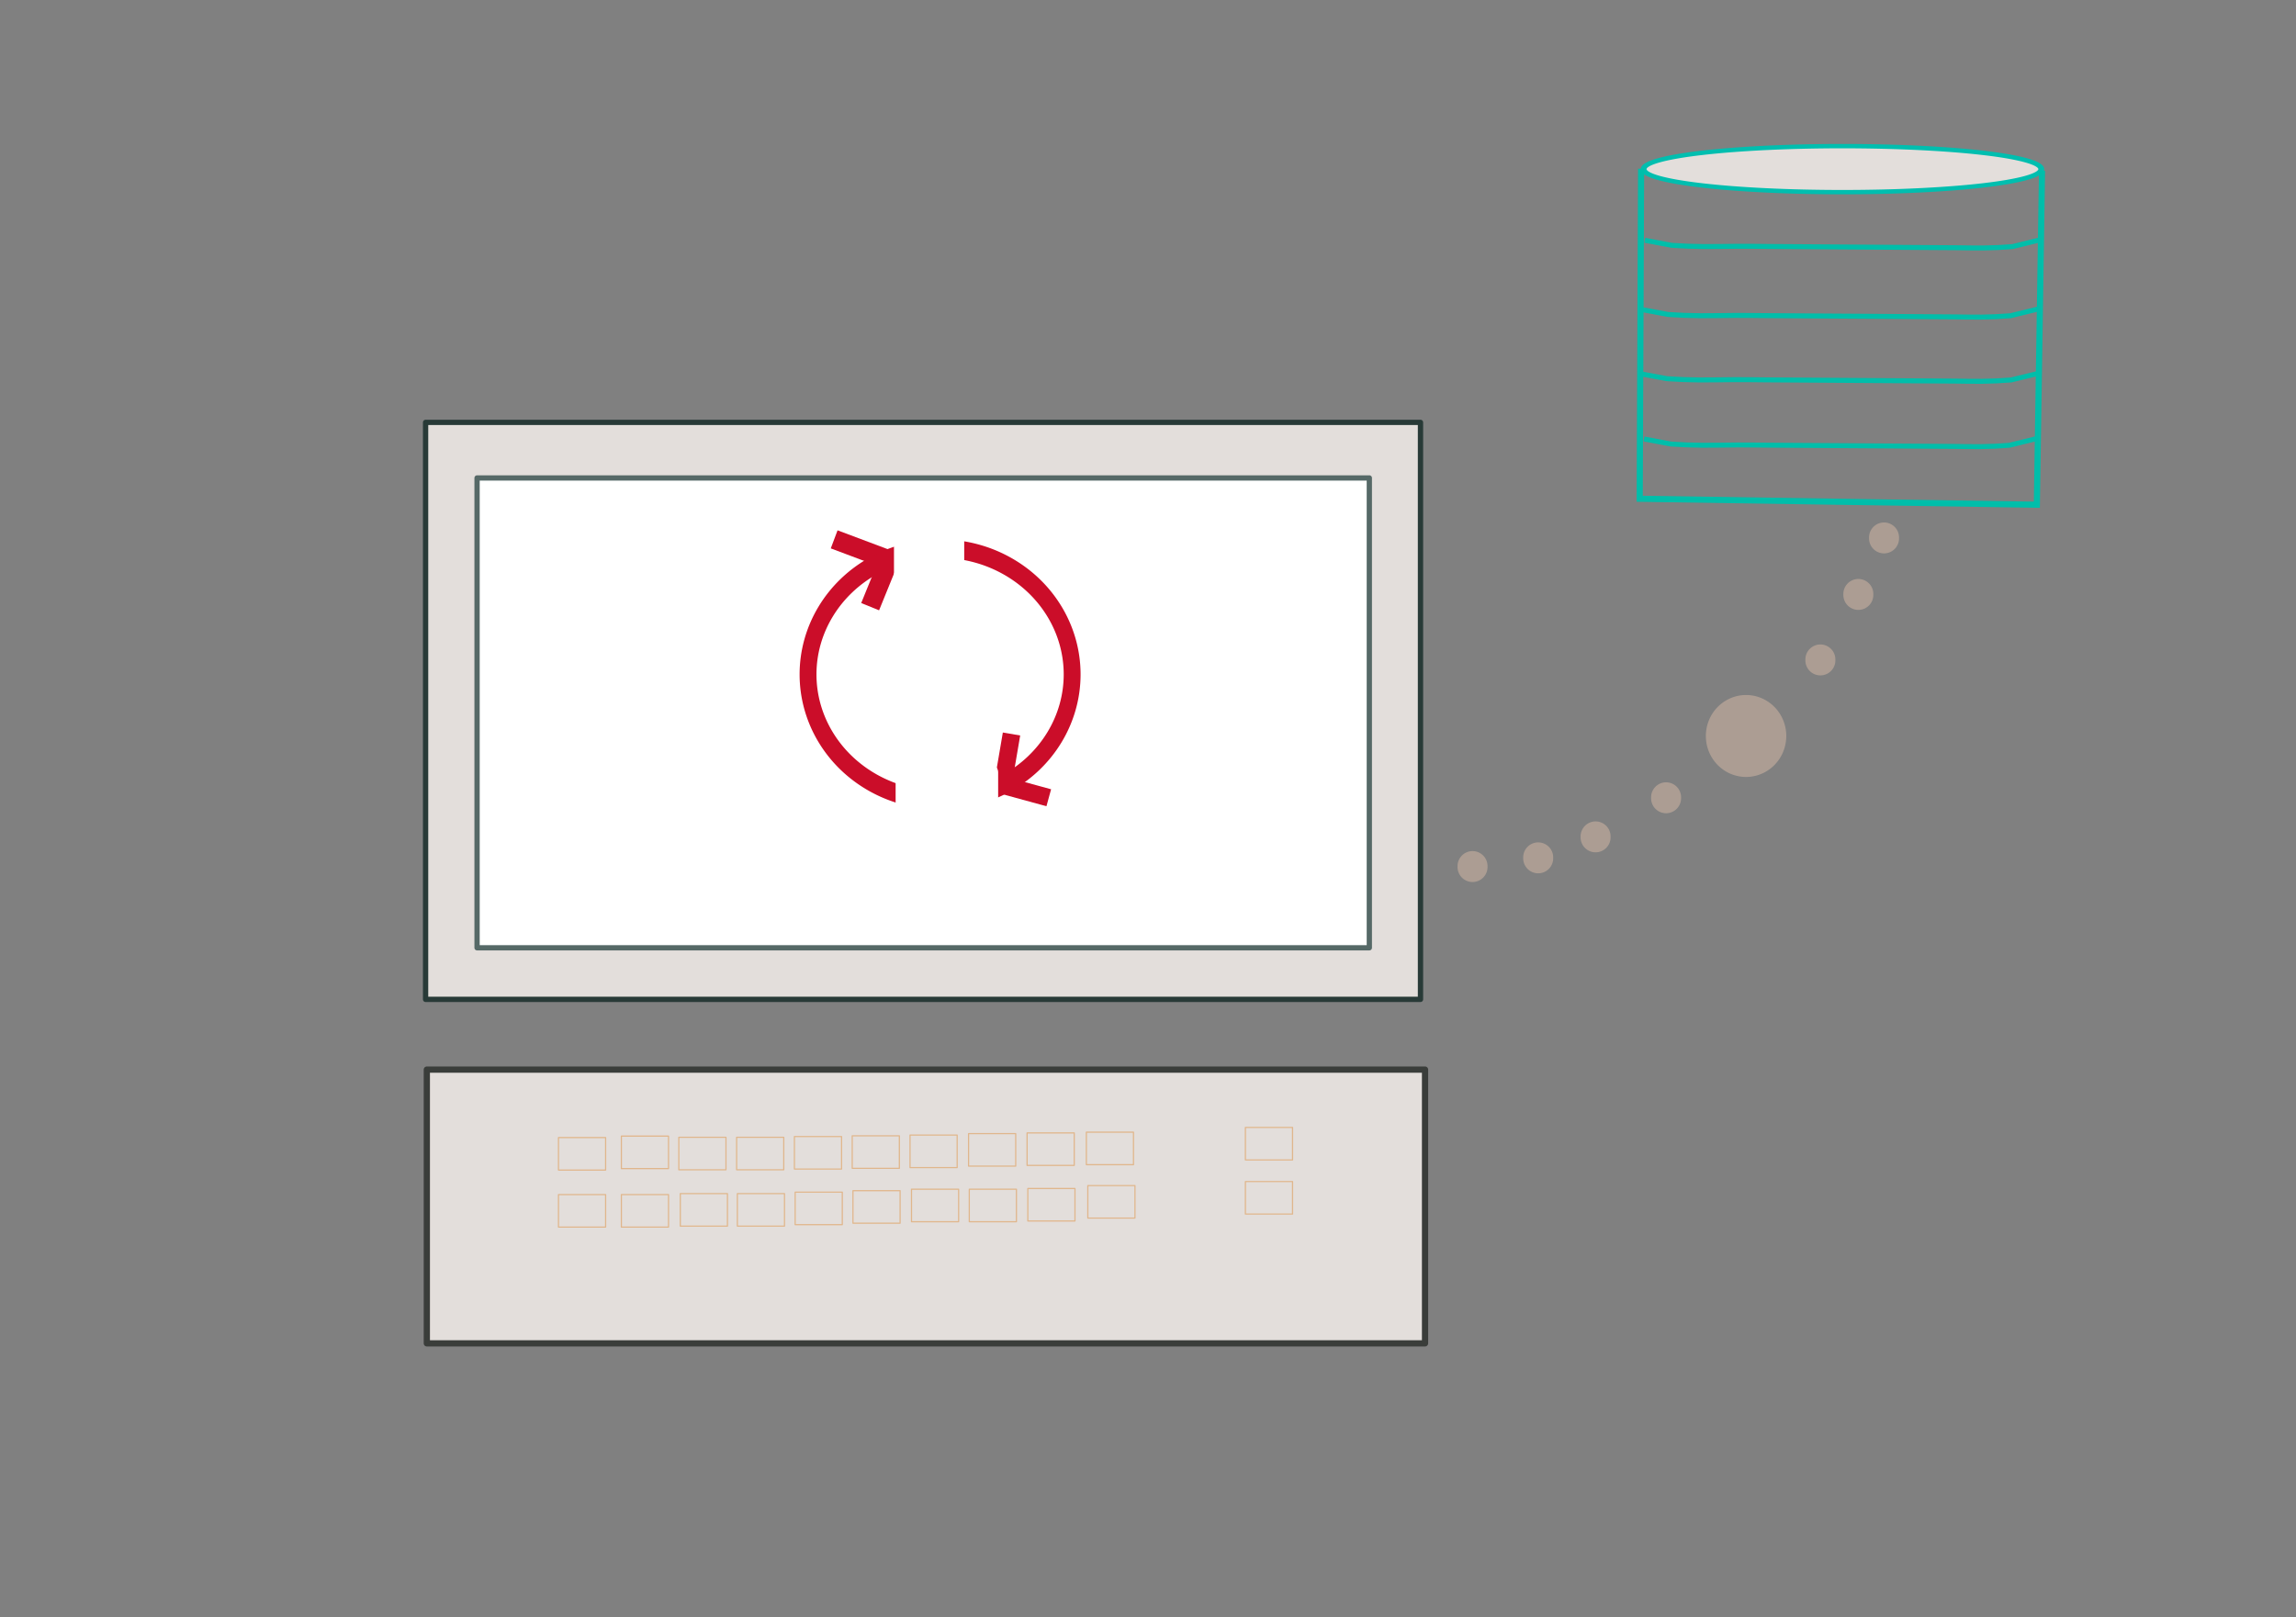
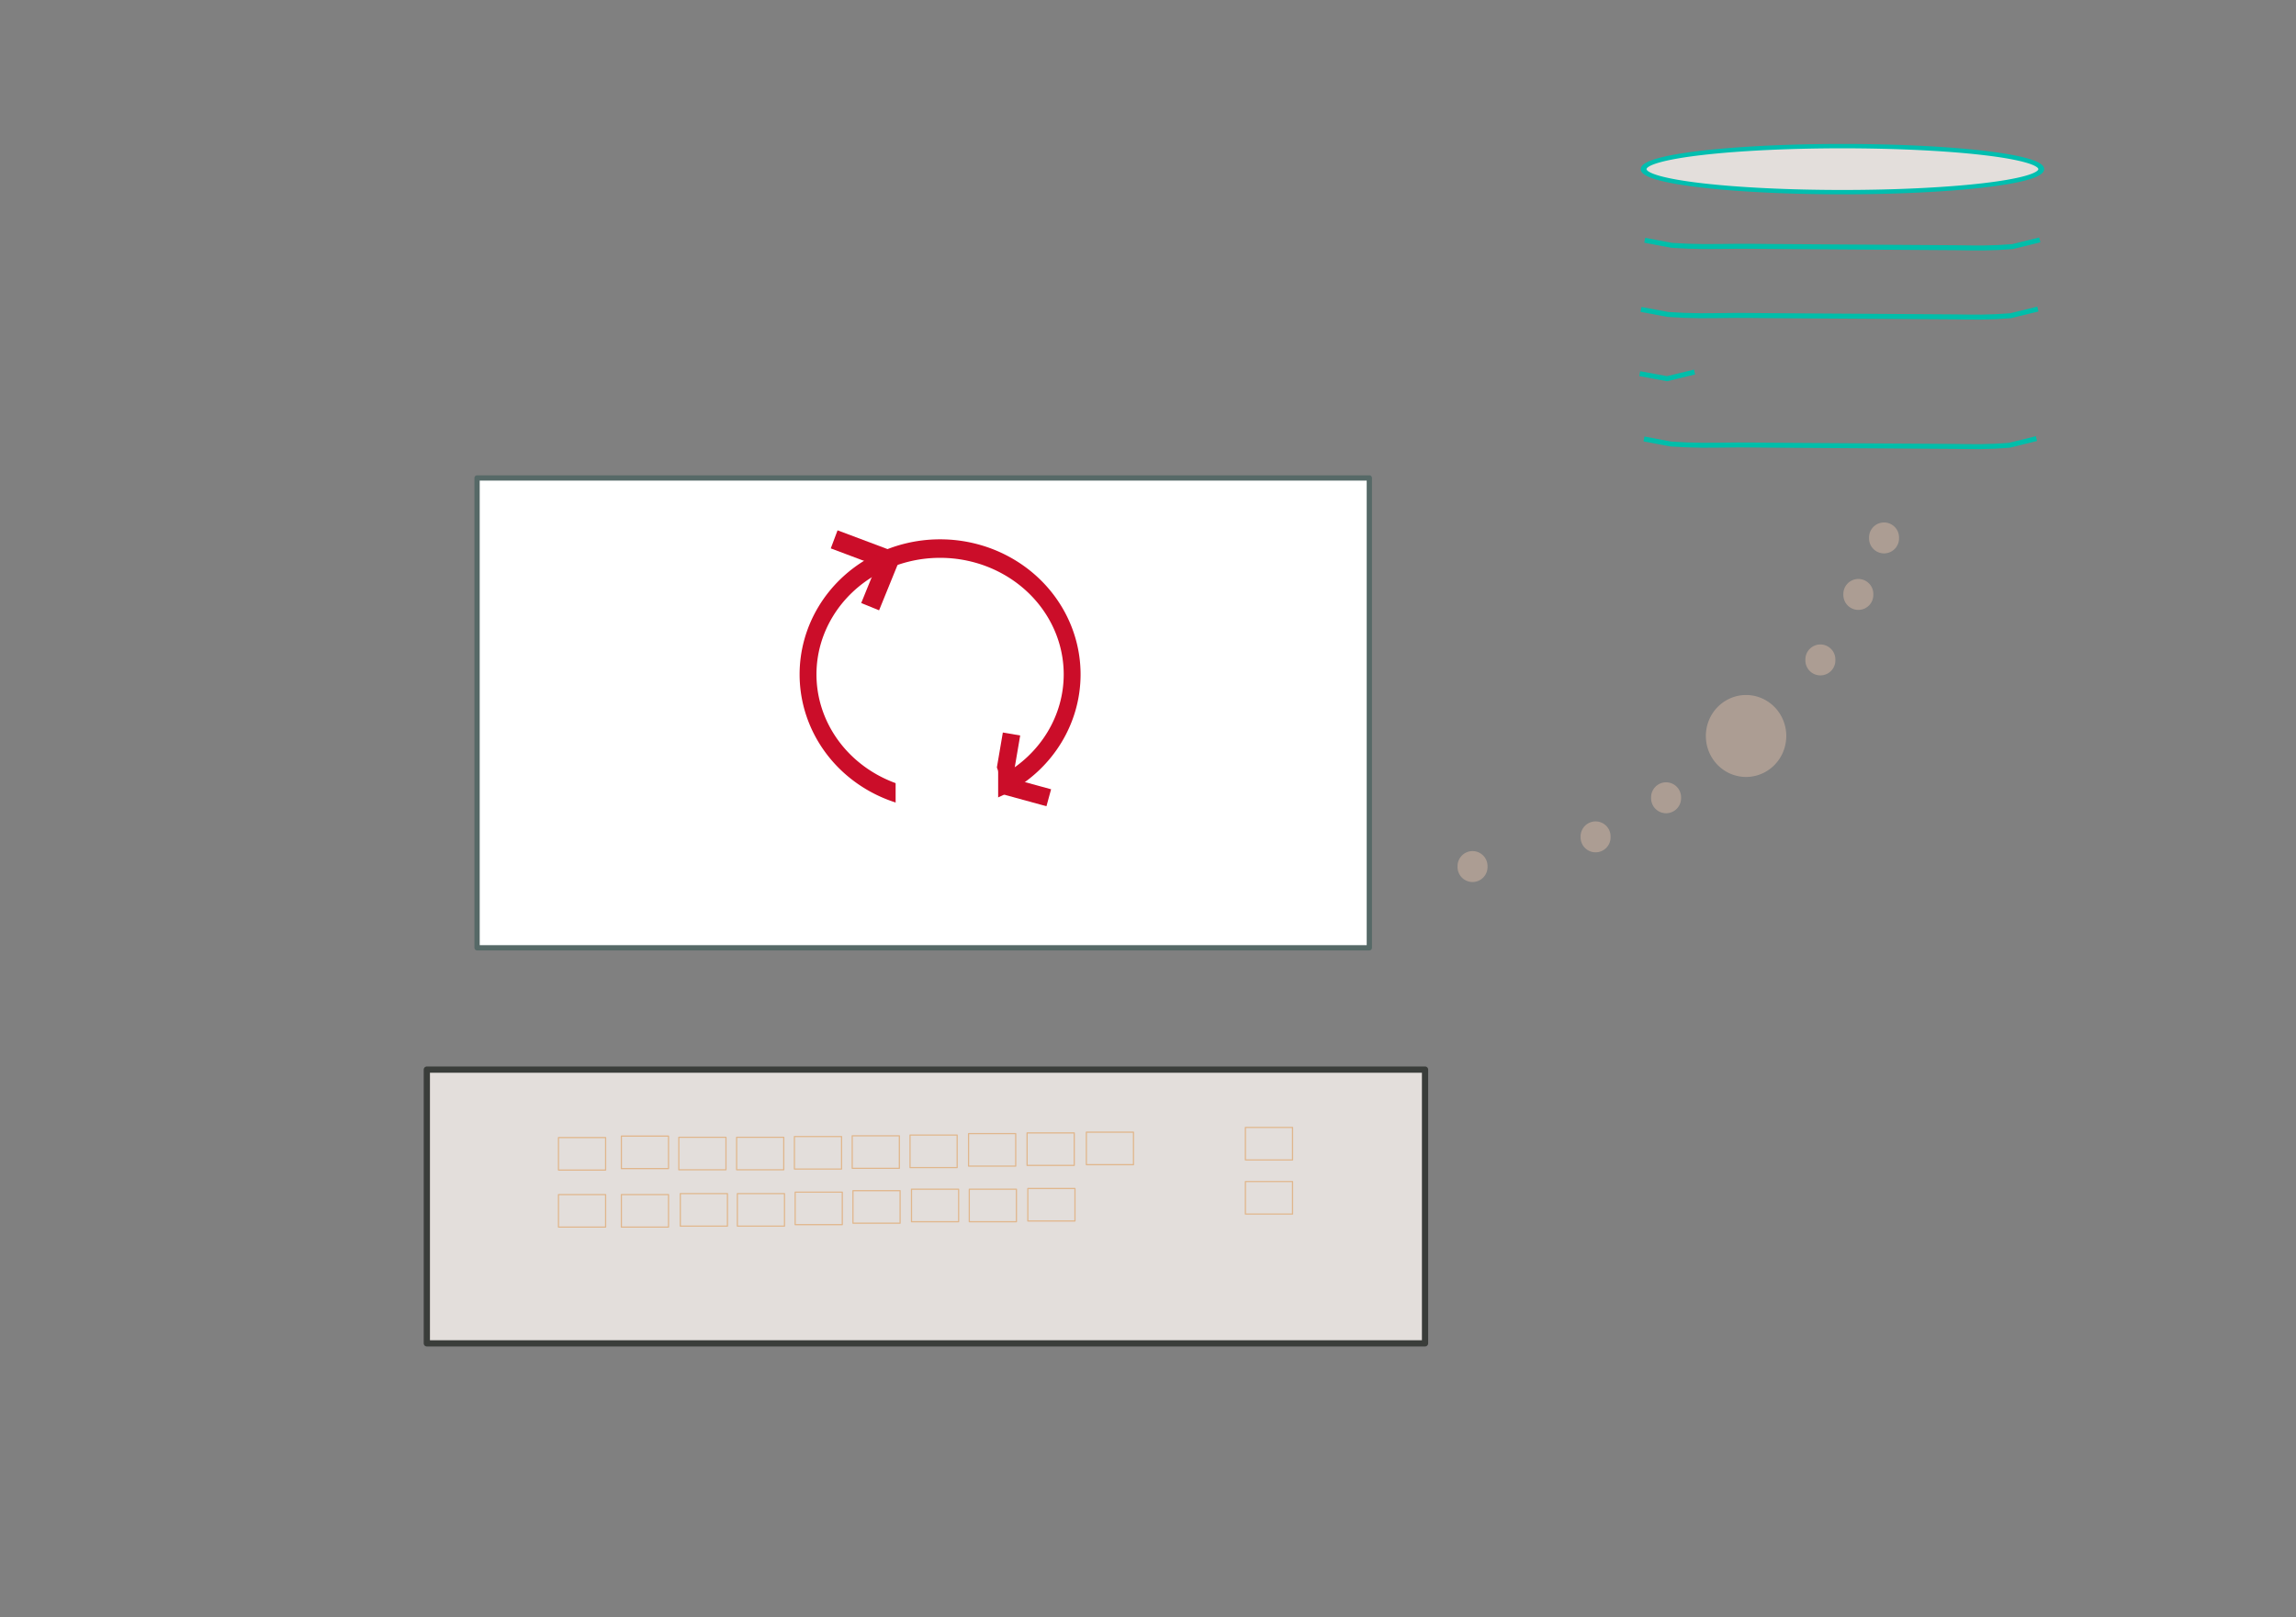
<svg xmlns="http://www.w3.org/2000/svg" xmlns:ns1="http://www.inkscape.org/namespaces/inkscape" xmlns:ns2="http://sodipodi.sourceforge.net/DTD/sodipodi-0.dtd" width="155.906" height="109.843" id="svg2" version="1.1" ns1:version="0.48.4 r9939" ns2:docname="sincronizar.svg">
  <rect width="100%" height="100%" fill="#808080" stroke="none" />
  <defs id="defs4">
    <ns1:path-effect effect="spiro" id="path-effect3036" is_visible="true" />
    <ns1:path-effect effect="spiro" id="path-effect4552" is_visible="true" />
    <ns1:path-effect effect="spiro" id="path-effect4069" is_visible="true" />
    <ns1:path-effect effect="spiro" id="path-effect4065" is_visible="true" />
    <ns1:path-effect effect="spiro" id="path-effect3791" is_visible="true" />
    <ns1:path-effect effect="spiro" id="path-effect3787" is_visible="true" />
    <ns1:path-effect effect="spiro" id="path-effect3781" is_visible="true" />
    <ns1:path-effect effect="spiro" id="path-effect3791-6" is_visible="true" />
    <ns1:path-effect effect="spiro" id="path-effect3791-5" is_visible="true" />
    <ns1:path-effect effect="spiro" id="path-effect3036-3" is_visible="true" />
    <ns1:path-effect effect="spiro" id="path-effect3791-5-1" is_visible="true" />
  </defs>
  <ns2:namedview id="base" pagecolor="#ffffff" bordercolor="#666666" borderopacity="1.0" ns1:pageopacity="0.0" ns1:pageshadow="2" ns1:zoom="6.88" ns1:cx="54.24128" ns1:cy="43.87429" ns1:document-units="px" ns1:current-layer="layer1" showgrid="false" ns1:window-width="1366" ns1:window-height="713" ns1:window-x="0" ns1:window-y="30" ns1:window-maximized="1" />
  <g ns1:label="Capa 1" ns1:groupmode="layer" id="layer1" transform="translate(0,-942.52)">
-     <rect style="fill:#e3dedb;fill-opacity:1;stroke:#283a37;stroke-width:0.36;stroke-linecap:round;stroke-linejoin:round;stroke-miterlimit:4;stroke-opacity:1;stroke-dasharray:none" id="rect2985" width="67.557" height="39.186" x="28.899" y="971.207" />
    <rect style="fill:#e3dedb;fill-opacity:1;stroke:#3a3d3a;stroke-width:0.424;stroke-linecap:round;stroke-linejoin:round;stroke-miterlimit:4;stroke-opacity:1;stroke-dasharray:none" id="rect2987" width="67.782" height="18.592" x="28.983" y="1015.163" />
    <rect style="fill:#ffffff;fill-opacity:1;stroke:#566967;stroke-width:0.358;stroke-linecap:round;stroke-linejoin:round;stroke-miterlimit:4;stroke-opacity:1;stroke-dasharray:none" id="rect2989" width="60.588" height="31.909" x="32.394" y="974.98" />
    <path ns2:type="arc" style="fill:#e3dedb;fill-opacity:1;stroke:#00beaf;stroke-width:0.3;stroke-linecap:round;stroke-linejoin:round;stroke-miterlimit:4;stroke-opacity:1;stroke-dasharray:none" id="path3759" ns2:cx="128.58333" ns2:cy="13.925855" ns2:rx="10.25" ns2:ry="1.5833334" d="m 138.833,13.926 a 10.25,1.583 0 1 1 -20.5,0 10.25,1.583 0 1 1 20.5,0 z" transform="matrix(1.317,0,0,0.987,-44.236,940.262)" />
-     <path style="fill:none;stroke:#00beaa;stroke-width:0.414;stroke-linecap:butt;stroke-linejoin:miter;stroke-miterlimit:4;stroke-opacity:1;stroke-dasharray:none" d="m 111.437,953.978 -0.095,22.416 26.967,0.404 0.351,-22.687" id="path3779" ns1:path-effect="#path-effect3781" ns1:original-d="m 111.43694,953.97823 -0.0946,22.41607 26.96671,0.40418 0.35052,-22.68701" ns1:connector-curvature="0" ns2:nodetypes="cccc" />
    <path style="fill:none;stroke:#00beaa;stroke-width:0.337;stroke-linecap:butt;stroke-linejoin:miter;stroke-miterlimit:4;stroke-opacity:1;stroke-dasharray:none" d="m 111.684,958.837 1.837,0.345 c 0.718,0.051 1.438,0.079 2.158,0.084 0.789,0.006 1.578,-0.016 2.367,-0.02 0.686,-0.003 1.371,0.006 2.057,0.014 1.114,0.012 2.228,0.016 3.342,0.022 1.028,0.006 2.056,0.013 3.084,0.021 1.577,0.012 3.154,0.025 4.731,0.032 0.548,0.002 1.097,0.004 1.645,0.011 0.592,0.007 1.183,0.021 1.775,0.015 0.661,-0.007 1.321,-0.038 1.979,-0.093 l 1.849,-0.454" id="path3789" ns1:path-effect="#path-effect3791" ns1:original-d="m 111.68378,958.83693 1.8372,0.34477 2.15805,0.0838 2.36702,-0.0202 2.05662,0.0137 3.34248,0.0222 3.08444,0.0205 4.73117,0.0315 1.64481,0.0109 1.7751,0.0147 1.97919,-0.0932 1.84902,-0.45404" ns1:connector-curvature="0" ns2:nodetypes="cccccccccccc" />
    <path style="fill:none;stroke:#00beaa;stroke-width:0.338;stroke-linecap:butt;stroke-linejoin:miter;stroke-miterlimit:4;stroke-opacity:1;stroke-dasharray:none" d="m 111.427,963.534 1.846,0.344 c 0.722,0.051 1.445,0.079 2.168,0.084 0.793,0.006 1.585,-0.016 2.378,-0.02 0.689,-0.003 1.378,0.007 2.066,0.014 1.119,0.012 2.239,0.016 3.358,0.022 1.033,0.006 2.066,0.013 3.099,0.021 1.584,0.012 3.169,0.025 4.753,0.032 0.551,0.002 1.102,0.004 1.653,0.011 0.594,0.007 1.189,0.021 1.783,0.015 0.664,-0.007 1.327,-0.038 1.988,-0.093 l 1.858,-0.454" id="path3789-7" ns1:path-effect="#path-effect3791-6" ns1:original-d="m 111.42667,963.53429 1.84579,0.3444 2.16814,0.0837 2.37809,-0.0201 2.06624,0.0137 3.35809,0.0221 3.09887,0.0205 4.75329,0.0315 1.6525,0.0109 1.78341,0.0147 1.98844,-0.093 1.85766,-0.45353" ns1:connector-curvature="0" ns2:nodetypes="cccccccccccc" />
-     <path style="fill:none;stroke:#00beaa;stroke-width:0.338;stroke-linecap:butt;stroke-linejoin:miter;stroke-miterlimit:4;stroke-opacity:1;stroke-dasharray:none" d="m 111.343,967.896 1.855,0.344 c 0.725,0.051 1.452,0.079 2.179,0.084 0.797,0.006 1.593,-0.016 2.39,-0.02 0.692,-0.003 1.384,0.006 2.077,0.014 1.125,0.012 2.25,0.016 3.375,0.022 1.038,0.006 2.076,0.013 3.114,0.021 1.592,0.012 3.185,0.025 4.777,0.031 0.554,0.002 1.107,0.004 1.661,0.011 0.597,0.007 1.195,0.021 1.792,0.015 0.667,-0.007 1.334,-0.038 1.998,-0.093 l 1.867,-0.453" id="path3789-3" ns1:path-effect="#path-effect3791-5" ns1:original-d="m 111.34272,967.89576 1.85505,0.34398 2.179,0.0836 2.39001,-0.0201 2.07658,0.0136 3.37493,0.0221 3.1144,0.0205 4.7771,0.0314 1.66078,0.0109 1.79233,0.0146 1.99841,-0.0929 1.86697,-0.45301" ns1:connector-curvature="0" ns2:nodetypes="cccccccccccc" />
+     <path style="fill:none;stroke:#00beaa;stroke-width:0.338;stroke-linecap:butt;stroke-linejoin:miter;stroke-miterlimit:4;stroke-opacity:1;stroke-dasharray:none" d="m 111.343,967.896 1.855,0.344 l 1.867,-0.453" id="path3789-3" ns1:path-effect="#path-effect3791-5" ns1:original-d="m 111.34272,967.89576 1.85505,0.34398 2.179,0.0836 2.39001,-0.0201 2.07658,0.0136 3.37493,0.0221 3.1144,0.0205 4.7771,0.0314 1.66078,0.0109 1.79233,0.0146 1.99841,-0.0929 1.86697,-0.45301" ns1:connector-curvature="0" ns2:nodetypes="cccccccccccc" />
    <rect style="fill:#e3dedb;fill-opacity:1;stroke:#dc7b17;stroke-width:0.081;stroke-linecap:round;stroke-linejoin:round;stroke-miterlimit:4;stroke-opacity:0.406;stroke-dasharray:none" id="rect3867" width="3.201" height="2.208" x="37.923" y="1019.779" />
    <rect style="fill:#e3dedb;fill-opacity:1;stroke:#dc7b17;stroke-width:0.081;stroke-linecap:round;stroke-linejoin:round;stroke-miterlimit:4;stroke-opacity:0.406;stroke-dasharray:none" id="rect3867-2" width="3.201" height="2.208" x="37.923" y="1023.652" />
    <rect style="fill:#e3dedb;fill-opacity:1;stroke:#dc7b17;stroke-width:0.081;stroke-linecap:round;stroke-linejoin:round;stroke-miterlimit:4;stroke-opacity:0.406;stroke-dasharray:none" id="rect3867-5" width="3.201" height="2.208" x="42.193" y="1019.679" />
    <rect style="fill:#e3dedb;fill-opacity:1;stroke:#dc7b17;stroke-width:0.081;stroke-linecap:round;stroke-linejoin:round;stroke-miterlimit:4;stroke-opacity:0.406;stroke-dasharray:none" id="rect3867-1" width="3.201" height="2.208" x="42.193" y="1023.652" />
    <rect style="fill:#e3dedb;fill-opacity:1;stroke:#dc7b17;stroke-width:0.081;stroke-linecap:round;stroke-linejoin:round;stroke-miterlimit:4;stroke-opacity:0.406;stroke-dasharray:none" id="rect3867-9" width="3.201" height="2.208" x="46.094" y="1019.76" />
    <rect style="fill:#e3dedb;fill-opacity:1;stroke:#dc7b17;stroke-width:0.081;stroke-linecap:round;stroke-linejoin:round;stroke-miterlimit:4;stroke-opacity:0.406;stroke-dasharray:none" id="rect3867-7" width="3.201" height="2.208" x="50.019" y="1019.76" />
    <rect style="fill:#e3dedb;fill-opacity:1;stroke:#dc7b17;stroke-width:0.081;stroke-linecap:round;stroke-linejoin:round;stroke-miterlimit:4;stroke-opacity:0.406;stroke-dasharray:none" id="rect3867-13" width="3.201" height="2.208" x="46.194" y="1023.585" />
    <rect style="fill:#e3dedb;fill-opacity:1;stroke:#dc7b17;stroke-width:0.081;stroke-linecap:round;stroke-linejoin:round;stroke-miterlimit:4;stroke-opacity:0.406;stroke-dasharray:none" id="rect3867-12" width="3.201" height="2.208" x="50.069" y="1023.585" />
    <rect style="fill:#e3dedb;fill-opacity:1;stroke:#dc7b17;stroke-width:0.081;stroke-linecap:round;stroke-linejoin:round;stroke-miterlimit:4;stroke-opacity:0.406;stroke-dasharray:none" id="rect3867-0" width="3.201" height="2.208" x="53.994" y="1023.486" />
    <rect style="fill:#e3dedb;fill-opacity:1;stroke:#dc7b17;stroke-width:0.081;stroke-linecap:round;stroke-linejoin:round;stroke-miterlimit:4;stroke-opacity:0.406;stroke-dasharray:none" id="rect3867-6" width="3.201" height="2.208" x="53.944" y="1019.71" />
    <rect style="fill:#e3dedb;fill-opacity:1;stroke:#dc7b17;stroke-width:0.081;stroke-linecap:round;stroke-linejoin:round;stroke-miterlimit:4;stroke-opacity:0.406;stroke-dasharray:none" id="rect3867-8" width="3.201" height="2.208" x="57.869" y="1019.66" />
    <rect style="fill:#e3dedb;fill-opacity:1;stroke:#dc7b17;stroke-width:0.081;stroke-linecap:round;stroke-linejoin:round;stroke-miterlimit:4;stroke-opacity:0.406;stroke-dasharray:none" id="rect3867-74" width="3.201" height="2.208" x="57.919" y="1023.387" />
    <rect style="fill:#e3dedb;fill-opacity:1;stroke:#dc7b17;stroke-width:0.081;stroke-linecap:round;stroke-linejoin:round;stroke-miterlimit:4;stroke-opacity:0.406;stroke-dasharray:none" id="rect3867-92" width="3.201" height="2.208" x="61.893" y="1023.287" />
    <rect style="fill:#e3dedb;fill-opacity:1;stroke:#dc7b17;stroke-width:0.081;stroke-linecap:round;stroke-linejoin:round;stroke-miterlimit:4;stroke-opacity:0.406;stroke-dasharray:none" id="rect3867-4" width="3.201" height="2.208" x="61.794" y="1019.611" />
    <rect style="fill:#e3dedb;fill-opacity:1;stroke:#dc7b17;stroke-width:0.081;stroke-linecap:round;stroke-linejoin:round;stroke-miterlimit:4;stroke-opacity:0.406;stroke-dasharray:none" id="rect3867-45" width="3.201" height="2.208" x="65.818" y="1023.287" />
    <rect style="fill:#e3dedb;fill-opacity:1;stroke:#dc7b17;stroke-width:0.081;stroke-linecap:round;stroke-linejoin:round;stroke-miterlimit:4;stroke-opacity:0.406;stroke-dasharray:none" id="rect3867-91" width="3.201" height="2.208" x="65.769" y="1019.511" />
    <rect style="fill:#e3dedb;fill-opacity:1;stroke:#dc7b17;stroke-width:0.081;stroke-linecap:round;stroke-linejoin:round;stroke-miterlimit:4;stroke-opacity:0.406;stroke-dasharray:none" id="rect3867-28" width="3.201" height="2.208" x="69.793" y="1023.238" />
    <rect style="fill:#e3dedb;fill-opacity:1;stroke:#dc7b17;stroke-width:0.081;stroke-linecap:round;stroke-linejoin:round;stroke-miterlimit:4;stroke-opacity:0.406;stroke-dasharray:none" id="rect3867-96" width="3.201" height="2.208" x="69.743" y="1019.462" />
-     <rect style="fill:#e3dedb;fill-opacity:1;stroke:#dc7b17;stroke-width:0.081;stroke-linecap:round;stroke-linejoin:round;stroke-miterlimit:4;stroke-opacity:0.406;stroke-dasharray:none" id="rect3867-06" width="3.201" height="2.208" x="73.867" y="1023.039" />
    <rect style="fill:#e3dedb;fill-opacity:1;stroke:#dc7b17;stroke-width:0.081;stroke-linecap:round;stroke-linejoin:round;stroke-miterlimit:4;stroke-opacity:0.406;stroke-dasharray:none" id="rect3867-40" width="3.201" height="2.208" x="73.767" y="1019.412" />
    <rect style="fill:#e3dedb;fill-opacity:1;stroke:#dc7b17;stroke-width:0.081;stroke-linecap:round;stroke-linejoin:round;stroke-miterlimit:4;stroke-opacity:0.406;stroke-dasharray:none" id="rect3867-94" width="3.201" height="2.208" x="84.567" y="1022.766" />
    <rect style="fill:#e3dedb;fill-opacity:1;stroke:#dc7b17;stroke-width:0.081;stroke-linecap:round;stroke-linejoin:round;stroke-miterlimit:4;stroke-opacity:0.406;stroke-dasharray:none" id="rect3867-54" width="3.201" height="2.208" x="84.567" y="1019.09" />
    <path style="fill:none;stroke:#cb0d29;stroke-width:1.195px;stroke-linecap:butt;stroke-linejoin:miter;stroke-opacity:1" d="m 68.685,992.37 -0.593,3.475 3.123,0.855" id="path3034" ns1:path-effect="#path-effect3036" ns1:original-d="m 68.685073,992.36975 -0.59296,3.4748 3.12256,0.85486" ns1:connector-curvature="0" />
    <path style="fill:none;stroke:#cb0d29;stroke-width:1.31px;stroke-linecap:butt;stroke-linejoin:miter;stroke-opacity:1" d="m 59.086,983.723 1.289,-3.17 -3.732,-1.402" id="path3034-6" ns1:path-effect="#path-effect3036-3" ns1:original-d="m 59.085979,983.72272 1.288795,-3.16952 -3.732423,-1.40238" ns1:connector-curvature="0" />
    <path ns2:type="arc" style="fill:#ac9d93;fill-opacity:1;stroke:none" id="path3040" ns2:cx="118.99593" ns2:cy="47.088112" ns2:rx="2.4423337" ns2:ry="2.7815468" d="m 121.438,47.088 a 2.442,2.782 0 1 1 -4.885,0 2.442,2.782 0 1 1 4.885,0 z" transform="matrix(1.118,0,0,1,-14.473,945.417)" />
    <path ns2:type="arc" style="fill:#ac9d93;fill-opacity:1;stroke:none" id="path3038-3" ns2:cx="95.590233" ns2:cy="47.223797" ns2:rx="1.017639" ns2:ry="1.017639" d="m 96.608,47.224 a 1.018,1.018 0 1 1 -2.035,0 1.018,1.018 0 1 1 2.035,0 z" transform="translate(4.4,954.149)" />
-     <path ns2:type="arc" style="fill:#ac9d93;fill-opacity:1;stroke:none" id="path3038-6" ns2:cx="95.590233" ns2:cy="47.223797" ns2:rx="1.017639" ns2:ry="1.017639" d="m 96.608,47.224 a 1.018,1.018 0 1 1 -2.035,0 1.018,1.018 0 1 1 2.035,0 z" transform="translate(8.858,953.558)" />
    <path ns2:type="arc" style="fill:#ac9d93;fill-opacity:1;stroke:none" id="path3038-7" ns2:cx="95.590233" ns2:cy="47.223797" ns2:rx="1.017639" ns2:ry="1.017639" d="m 96.608,47.224 a 1.018,1.018 0 1 1 -2.035,0 1.018,1.018 0 1 1 2.035,0 z" transform="translate(28.019,940.116)" />
    <path ns2:type="arc" style="fill:#ac9d93;fill-opacity:1;stroke:none" id="path3038-5" ns2:cx="95.590233" ns2:cy="47.223797" ns2:rx="1.017639" ns2:ry="1.017639" d="m 96.608,47.224 a 1.018,1.018 0 1 1 -2.035,0 1.018,1.018 0 1 1 2.035,0 z" transform="translate(30.597,935.668)" />
    <path ns2:type="arc" style="fill:#ac9d93;fill-opacity:1;stroke:none" id="path3038-3-1" ns2:cx="95.590233" ns2:cy="47.223797" ns2:rx="1.017639" ns2:ry="1.017639" d="m 96.608,47.224 a 1.018,1.018 0 1 1 -2.035,0 1.018,1.018 0 1 1 2.035,0 z" transform="translate(12.755,952.133)" />
    <path ns2:type="arc" style="fill:#ac9d93;fill-opacity:1;stroke:none" id="path3038-3-2" ns2:cx="95.590233" ns2:cy="47.223797" ns2:rx="1.017639" ns2:ry="1.017639" d="m 96.608,47.224 a 1.018,1.018 0 1 1 -2.035,0 1.018,1.018 0 1 1 2.035,0 z" transform="translate(17.542,949.478)" />
    <path ns2:type="arc" style="fill:#ac9d93;fill-opacity:1;stroke:none" id="path3038-3-7" ns2:cx="95.590233" ns2:cy="47.223797" ns2:rx="1.017639" ns2:ry="1.017639" d="m 96.608,47.224 a 1.018,1.018 0 1 1 -2.035,0 1.018,1.018 0 1 1 2.035,0 z" transform="translate(32.342,931.83)" />
    <path style="fill:none;stroke:#00beaa;stroke-width:0.336;stroke-linecap:butt;stroke-linejoin:miter;stroke-miterlimit:4;stroke-opacity:1;stroke-dasharray:none" d="m 111.631,972.331 1.825,0.345 c 0.714,0.051 1.429,0.079 2.144,0.084 0.784,0.006 1.568,-0.016 2.352,-0.02 0.681,-0.004 1.362,0.006 2.043,0.014 1.107,0.012 2.214,0.016 3.321,0.022 1.022,0.006 2.043,0.013 3.064,0.021 1.567,0.012 3.134,0.025 4.701,0.032 0.545,0.002 1.089,0.004 1.634,0.011 0.588,0.007 1.176,0.021 1.764,0.015 0.656,-0.007 1.312,-0.038 1.966,-0.093 l 1.837,-0.455" id="path3789-3-0" ns1:path-effect="#path-effect3791-5-1" ns1:original-d="m 111.63101,972.33075 1.82533,0.34529 2.1441,0.0839 2.3517,-0.0202 2.04332,0.0136 3.32085,0.0222 3.0645,0.0206 4.70057,0.0315 1.63417,0.011 1.76361,0.0147 1.9664,-0.0933 1.83705,-0.45473" ns1:connector-curvature="0" ns2:nodetypes="cccccccccccc" />
  </g>
  <g ns1:groupmode="layer" id="layer2" ns1:label="Capa">
    <path style="fill:none;stroke:#000000;stroke-width:0;stroke-linecap:butt;stroke-linejoin:miter;stroke-opacity:0.831;stroke-miterlimit:4;stroke-dasharray:none" d="m 65.485,40.355 1.828,0.643 2.024,1.795 0.911,1.448 0.123,2.778 -0.542,3.064 -1.493,2.186 -1.509,1.224 -3.869,0.212 -1.308,-0.453 -1.236,-0.626" id="path4063" ns1:path-effect="#path-effect4065" ns1:original-d="m 65.485415,40.354614 c 5.034807,-1.226073 0.980084,0.473332 1.827952,0.642906 823.856463,273.29933 1.200003,1.285811 2.023647,1.794532 l 0.911202,1.44787 0.122949,2.77841 c -0.121124,-0.184103 -0.421161,2.385216 -0.542285,3.063636 l -1.492671,2.185705 -1.509235,1.224155 c -1.065892,-1.293478 -2.802708,0.260927 -3.8686,0.212478 L 61.650381,53.25155 60.414842,52.625427" ns1:connector-curvature="0" ns2:nodetypes="ccccccccccc" />
    <path ns2:type="arc" style="fill:none;fill-opacity:1;stroke:#cb0d29;stroke-width:0.951;stroke-linecap:round;stroke-linejoin:round;stroke-miterlimit:4;stroke-opacity:1;stroke-dasharray:none" id="path4515" ns2:cx="66.578117" ns2:cy="50.107834" ns2:rx="7.4472671" ns2:ry="6.463244" d="m 74.025,50.108 a 7.447,6.463 0 1 1 -14.895,0 7.447,6.463 0 1 1 14.895,0 z" transform="matrix(1.204,0,0,1.322,-16.324,-20.441)" />
-     <rect style="fill:#ffffff;fill-opacity:1;stroke:#ffffff;stroke-width:0.958;stroke-linecap:round;stroke-linejoin:round;stroke-miterlimit:4;stroke-opacity:1;stroke-dasharray:none" id="rect4519" width="3.812" height="3.141" x="61.183" y="36.036" />
    <rect style="fill:#ffffff;fill-opacity:1;stroke:#ffffff;stroke-width:1.148;stroke-linecap:round;stroke-linejoin:round;stroke-miterlimit:4;stroke-opacity:1;stroke-dasharray:none" id="rect4519-6" width="5.814" height="2.952" x="61.39" y="52.456" />
  </g>
</svg>